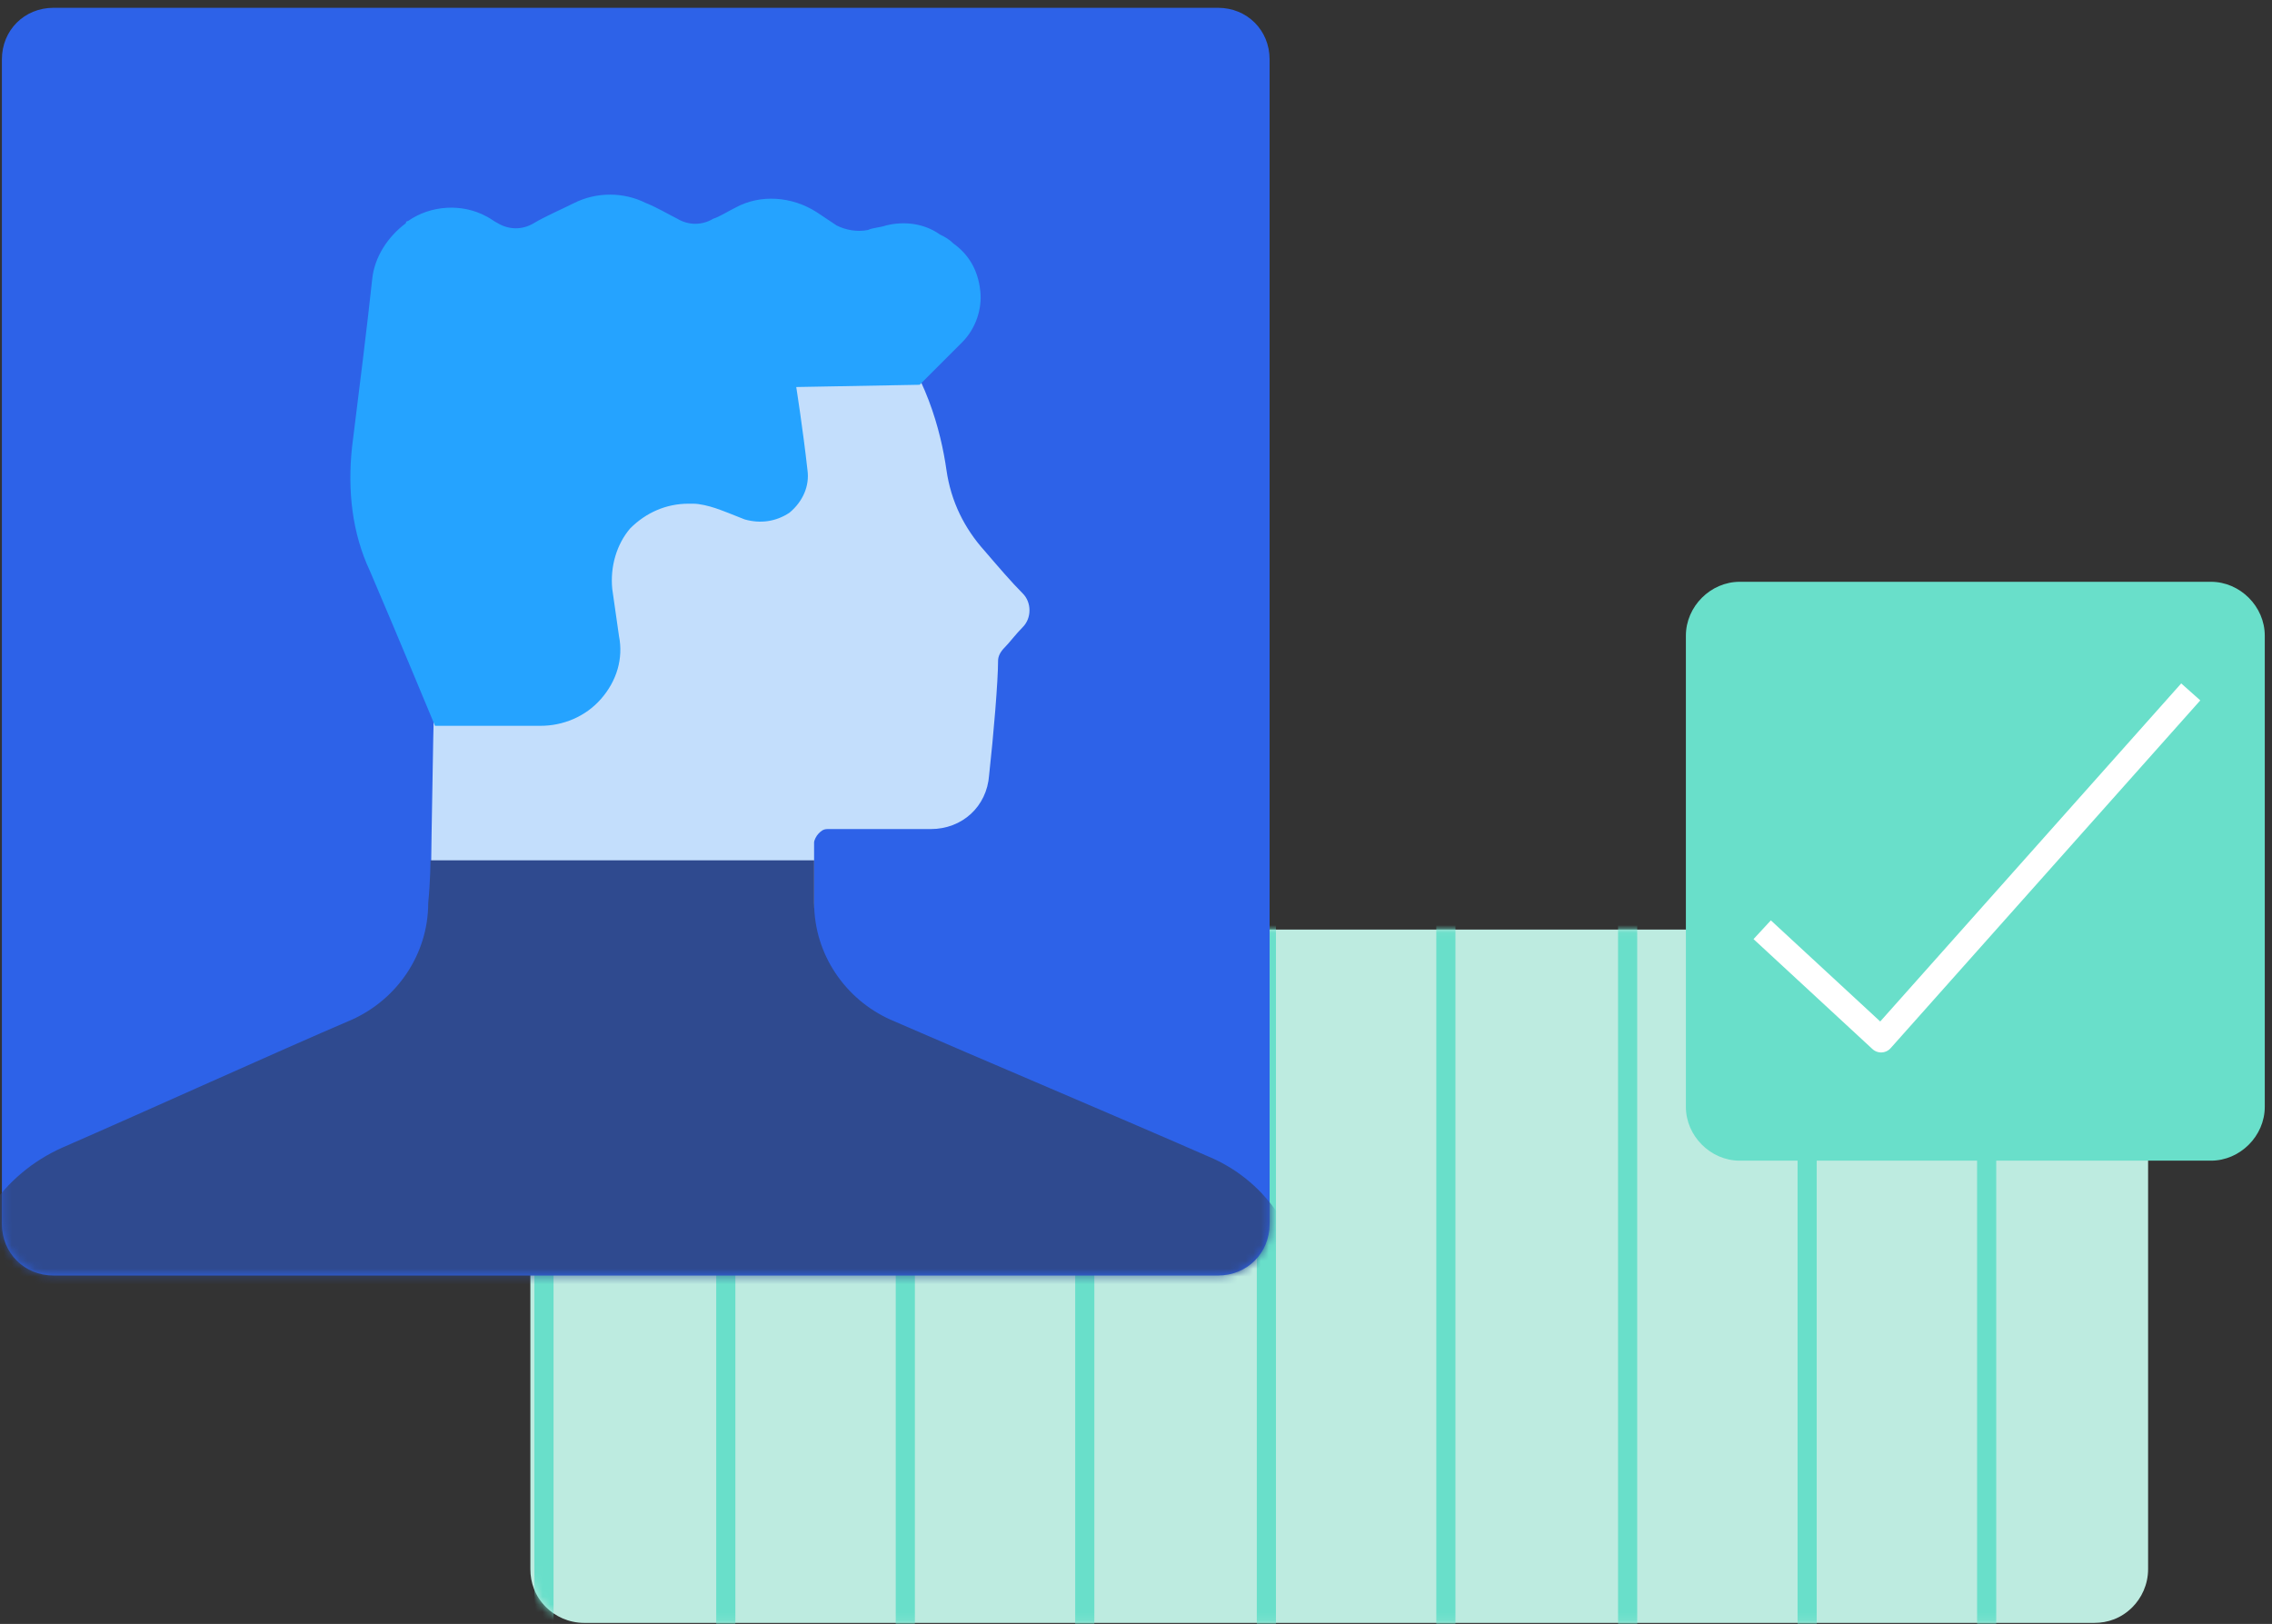
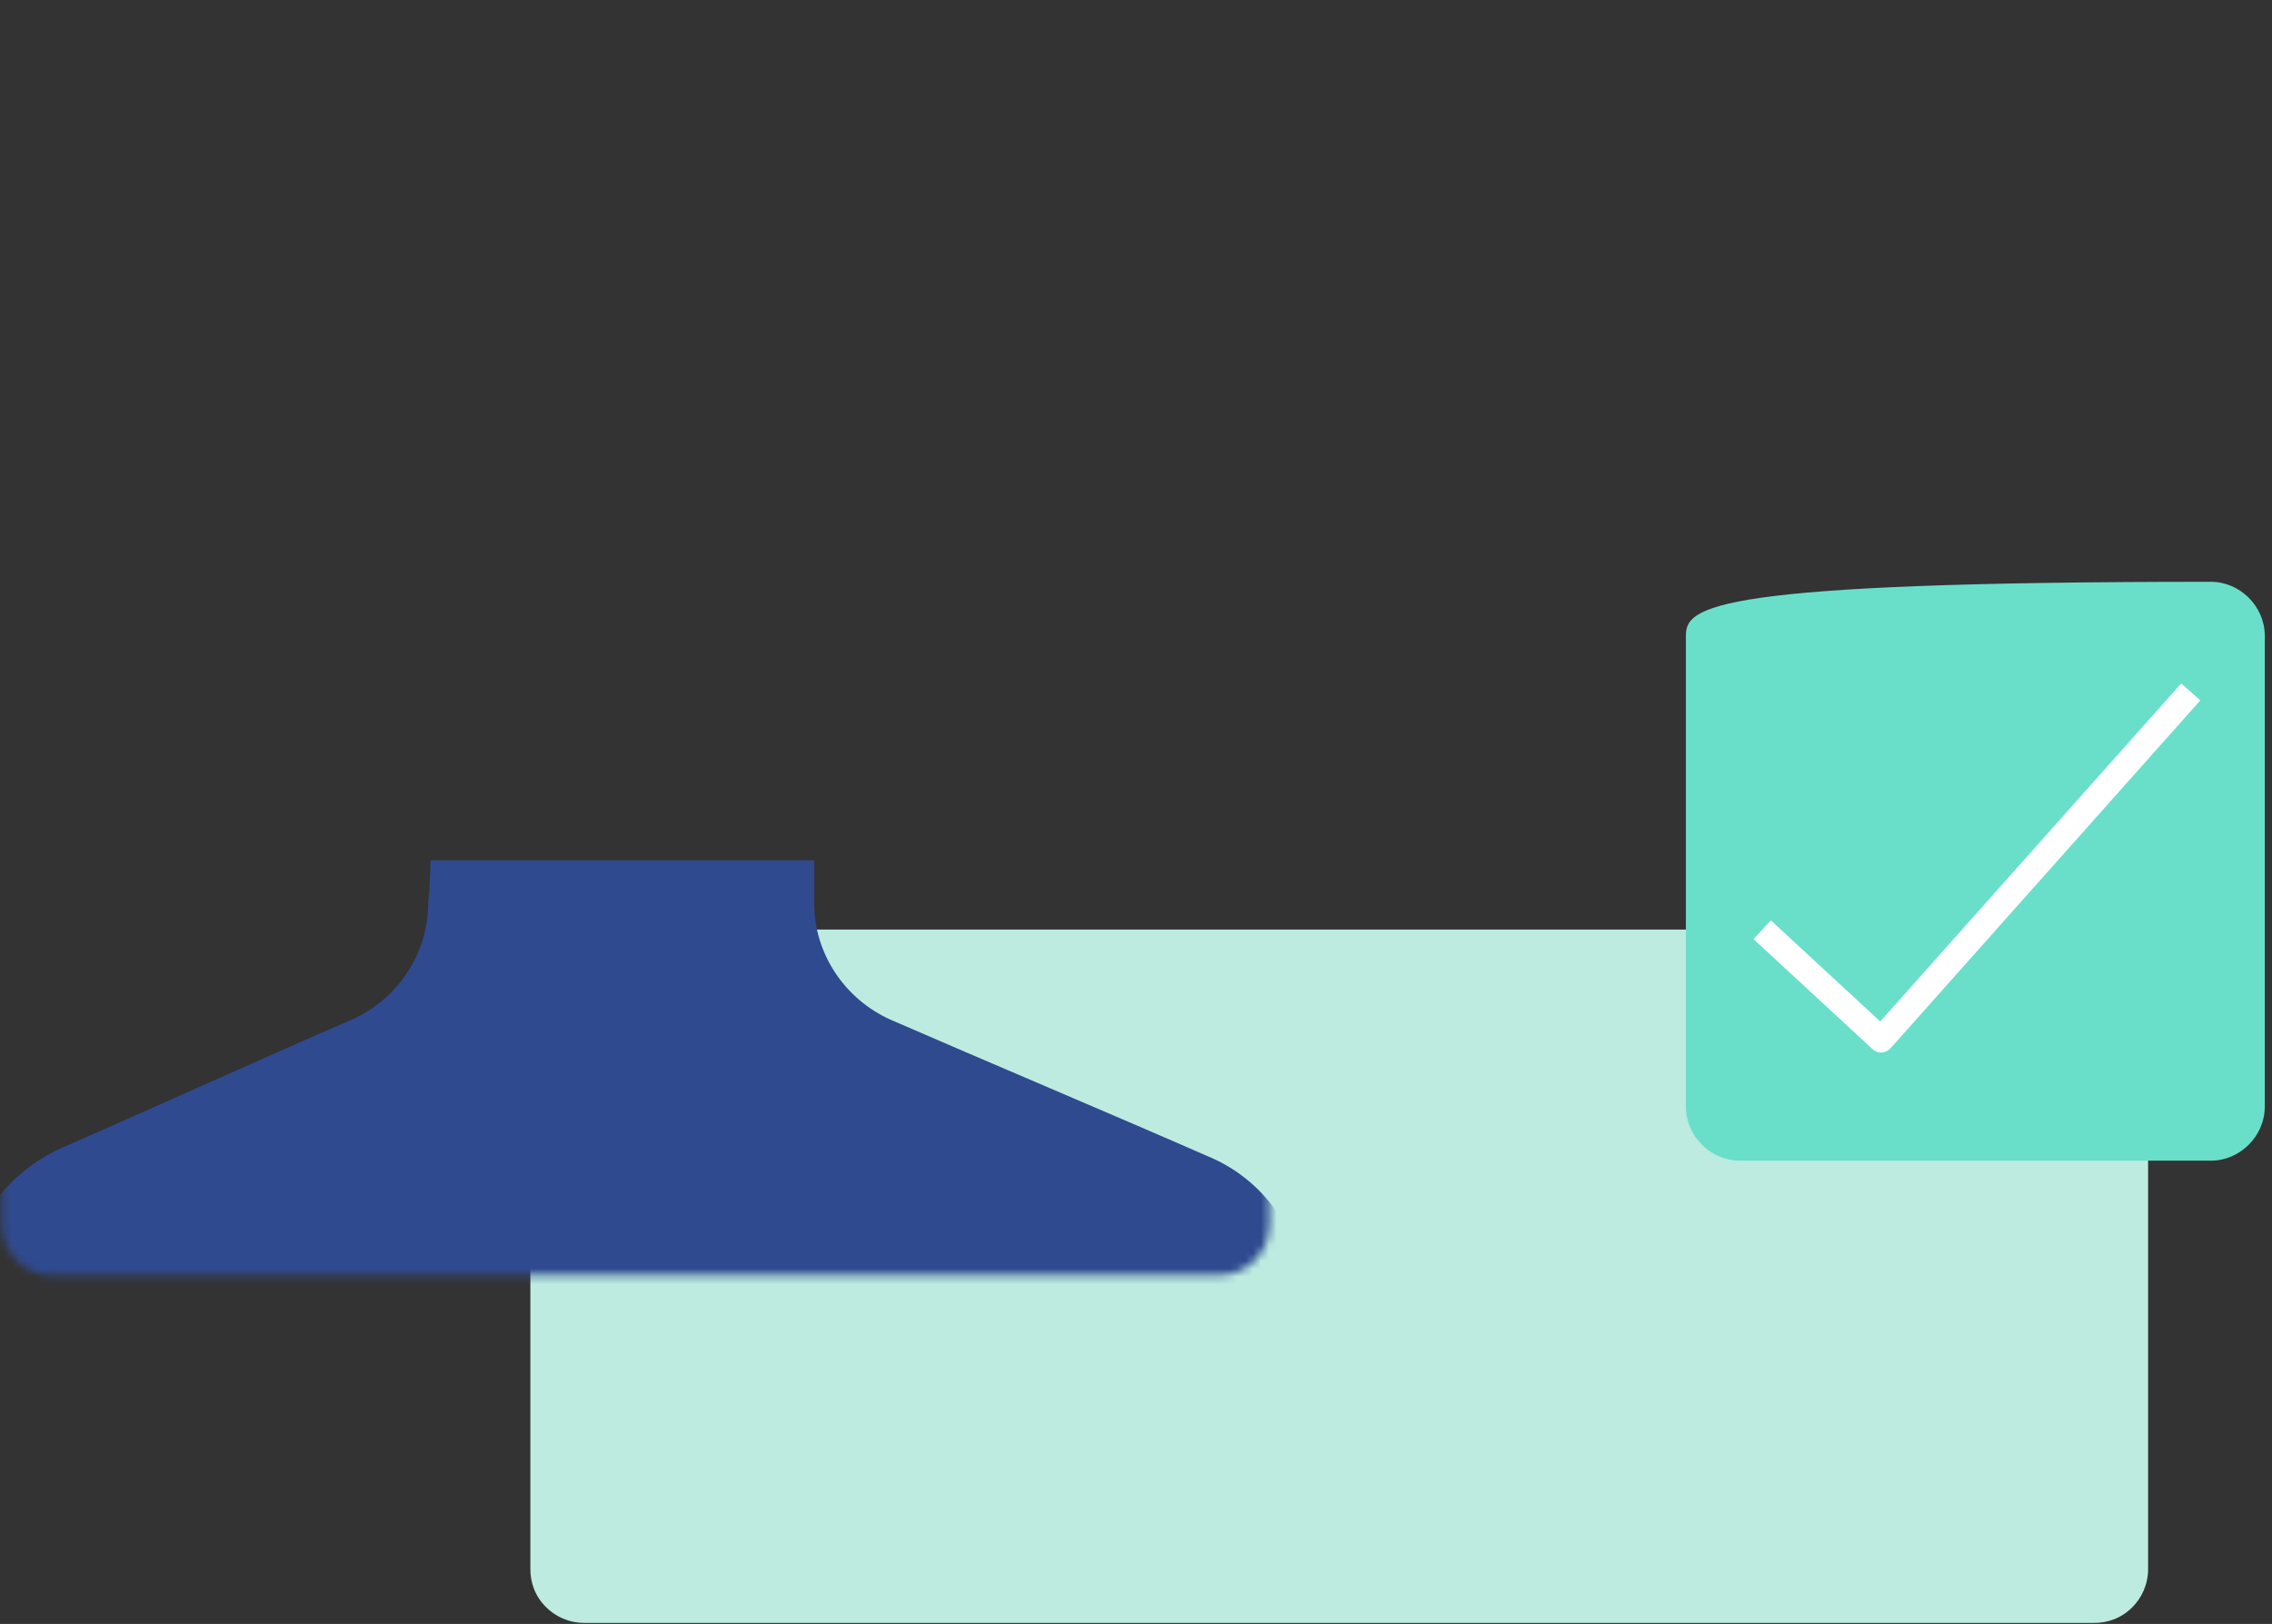
<svg xmlns="http://www.w3.org/2000/svg" width="291" height="208" viewBox="0 0 291 208" fill="none">
  <rect x="0" y="0" width="291" height="208" fill="#333333" stroke="none" />
  <path fill-rule="evenodd" clip-rule="evenodd" d="M275.131 125.962C275.131 124.237 274.556 122.513 273.12 121.076C271.97 119.927 270.246 119.064 268.234 119.064C236.91 119.064 106.151 119.064 74.827 119.064C73.103 119.064 71.378 119.639 69.941 121.076C68.792 122.226 67.93 123.95 67.93 125.962C67.93 142.342 67.93 184.587 67.93 200.968C67.93 202.692 68.504 204.417 69.941 205.853C71.091 207.003 72.815 207.865 74.827 207.865C106.151 207.865 236.91 207.865 268.234 207.865C269.958 207.865 271.683 207.29 273.12 205.853C274.269 204.704 275.131 202.98 275.131 200.968C275.131 184.587 275.131 142.342 275.131 125.962Z" fill="#BDEBE0" />
  <mask id="mask0_1371_5368" style="mask-type:luminance" maskUnits="userSpaceOnUse" x="67" y="119" width="209" height="89">
-     <path d="M275.147 125.96C275.147 124.235 274.572 122.511 273.135 121.074C271.986 119.925 270.261 119.062 268.25 119.062C236.925 119.062 106.167 119.062 74.842 119.062C73.118 119.062 71.394 119.637 69.957 121.074C68.807 122.224 67.945 123.948 67.945 125.96C67.945 142.34 67.945 184.585 67.945 200.966C67.945 202.69 68.52 204.415 69.957 205.852C71.106 207.001 72.831 207.863 74.842 207.863C106.167 207.863 236.925 207.863 268.25 207.863C269.974 207.863 271.698 207.288 273.135 205.852C274.285 204.702 275.147 202.978 275.147 200.966C275.147 184.585 275.147 142.34 275.147 125.96Z" fill="white" />
-   </mask>
+     </mask>
  <g mask="url(#mask0_1371_5368)">
-     <path d="M231.461 207.863V119.062" stroke="#69DFCA" stroke-width="2.452" stroke-miterlimit="10" stroke-linecap="square" />
    <path d="M92.961 207.863V119.062" stroke="#69DFCA" stroke-width="2.452" stroke-miterlimit="10" stroke-linecap="square" />
    <path d="M162.199 207.863V119.062" stroke="#69DFCA" stroke-width="2.452" stroke-miterlimit="10" stroke-linecap="square" />
    <path d="M254.453 207.863V119.062" stroke="#69DFCA" stroke-width="2.452" stroke-miterlimit="10" stroke-linecap="square" />
    <path d="M115.953 207.863V119.062" stroke="#69DFCA" stroke-width="2.452" stroke-miterlimit="10" stroke-linecap="square" />
    <path d="M185.188 207.863V119.062" stroke="#69DFCA" stroke-width="2.452" stroke-miterlimit="10" stroke-linecap="square" />
    <path d="M208.469 207.863V119.062" stroke="#69DFCA" stroke-width="2.452" stroke-miterlimit="10" stroke-linecap="square" />
    <path d="M69.672 207.863V119.062" stroke="#69DFCA" stroke-width="2.452" stroke-miterlimit="10" stroke-linecap="square" />
    <path d="M138.938 207.863V119.062" stroke="#69DFCA" stroke-width="2.452" stroke-miterlimit="10" stroke-linecap="square" />
  </g>
-   <path fill-rule="evenodd" clip-rule="evenodd" d="M290.074 81.415C290.074 77.679 286.913 74.518 283.177 74.518C269.095 74.518 236.908 74.518 222.827 74.518C219.091 74.518 215.93 77.679 215.93 81.415C215.93 95.496 215.93 127.683 215.93 141.765C215.93 145.501 219.091 148.662 222.827 148.662C236.908 148.662 269.095 148.662 283.177 148.662C286.913 148.662 290.074 145.501 290.074 141.765C290.074 127.683 290.074 95.496 290.074 81.415Z" fill="#69DFCA" />
+   <path fill-rule="evenodd" clip-rule="evenodd" d="M290.074 81.415C290.074 77.679 286.913 74.518 283.177 74.518C219.091 74.518 215.93 77.679 215.93 81.415C215.93 95.496 215.93 127.683 215.93 141.765C215.93 145.501 219.091 148.662 222.827 148.662C236.908 148.662 269.095 148.662 283.177 148.662C286.913 148.662 290.074 145.501 290.074 141.765C290.074 127.683 290.074 95.496 290.074 81.415Z" fill="#69DFCA" />
  <path d="M225.703 119.083L240.934 133.165L280.593 88.621" stroke="white" stroke-width="3.269" stroke-miterlimit="10" stroke-linejoin="round" />
-   <path fill-rule="evenodd" clip-rule="evenodd" d="M156.003 1C159.739 1 162.612 3.874 162.612 7.61C162.612 33.761 162.612 130.609 162.612 156.76C162.612 160.496 159.739 163.37 156.003 163.37C129.851 163.37 33.004 163.37 6.852 163.37C3.116 163.37 0.242 160.496 0.242 156.76C0.242 130.609 0.242 33.761 0.242 7.61C0.242 3.874 3.116 1 6.852 1C33.004 1 129.851 1 156.003 1Z" fill="#2D62E8" />
  <mask id="mask1_1371_5368" style="mask-type:luminance" maskUnits="userSpaceOnUse" x="0" y="0" width="163" height="164">
    <path d="M156.003 0.982C159.739 0.982 162.612 3.856 162.612 7.592C162.612 33.744 162.612 130.591 162.612 156.743C162.612 160.479 159.739 163.353 156.003 163.353C129.851 163.353 33.004 163.353 6.852 163.353C3.116 163.353 0.242 160.479 0.242 156.743C0.242 130.591 0.242 33.744 0.242 7.592C0.242 3.856 3.116 0.982 6.852 0.982C33.004 0.982 129.851 0.982 156.003 0.982Z" fill="white" />
  </mask>
  <g mask="url(#mask1_1371_5368)">
-     <path fill-rule="evenodd" clip-rule="evenodd" d="M54.552 172.574L104.269 172.286C104.269 172.286 104.269 117.684 104.269 107.913C104.269 107.626 104.556 107.051 104.844 106.764C105.131 106.476 105.418 106.189 105.993 106.189C108.58 106.189 114.615 106.189 119.213 106.189C123.236 106.189 126.397 103.315 126.685 99.292C127.259 94.119 127.834 87.222 127.834 84.635C127.834 84.061 128.122 83.486 128.696 82.911C129.271 82.336 130.133 81.187 130.995 80.325C132.145 79.175 132.145 77.163 130.995 76.014C129.558 74.577 127.834 72.565 126.11 70.554C123.523 67.68 121.799 64.231 121.224 60.208C119.788 50.15 113.465 30.32 84.727 30.32C45.356 30.32 47.368 56.759 49.379 66.243C49.667 67.392 49.954 68.542 50.529 69.692C50.816 71.128 53.115 76.589 54.552 80.037C55.414 82.049 55.702 84.061 55.702 86.359C55.127 102.74 54.552 172.574 54.552 172.574Z" fill="#C3DEFC" />
-     <path fill-rule="evenodd" clip-rule="evenodd" d="M117.79 49.283C117.79 49.283 120.376 46.697 123.25 43.823C124.974 42.099 125.836 39.512 125.549 37.213C125.262 34.627 124.112 32.615 122.1 31.178C121.526 30.604 120.951 30.316 120.376 30.029C118.364 28.592 115.778 28.305 113.479 28.879C112.617 29.167 111.755 29.167 111.18 29.454C109.743 29.741 108.306 29.454 107.157 28.879C106.294 28.305 105.432 27.73 104.57 27.155C101.409 25.143 97.386 24.856 94.224 26.58C93.075 27.155 92.213 27.73 91.351 28.017C89.914 28.879 88.189 28.879 86.752 28.017C85.603 27.442 84.166 26.58 82.729 26.005C79.855 24.569 76.407 24.569 73.533 26.005C71.809 26.868 69.797 27.73 68.36 28.592C66.923 29.454 65.199 29.454 63.762 28.592C63.187 28.305 62.9 28.017 62.325 27.73C59.164 26.005 55.141 26.293 52.267 28.305C52.267 28.305 51.979 28.305 51.979 28.592C49.68 30.316 47.956 32.903 47.669 35.776C47.094 41.237 45.944 50.433 45.082 57.33C44.508 62.79 45.082 68.25 47.381 73.136C50.83 81.183 55.715 92.965 55.715 92.965H69.222C72.096 92.965 74.97 91.816 76.982 89.517C78.993 87.218 79.855 84.344 79.281 81.47C78.993 79.458 78.706 77.447 78.418 75.435C78.131 72.561 78.993 69.687 80.718 67.676C82.729 65.664 85.316 64.514 88.189 64.514C88.477 64.514 88.477 64.514 88.764 64.514C89.626 64.514 90.776 64.802 91.638 65.089C92.5 65.377 93.937 65.951 95.374 66.526C97.386 67.101 99.397 66.814 101.122 65.664C102.846 64.227 103.708 62.215 103.421 60.204C102.846 55.031 101.984 49.571 101.984 49.571L117.79 49.283Z" fill="#25A3FF" />
    <path fill-rule="evenodd" clip-rule="evenodd" d="M55.133 110.195H104.276C104.276 110.195 104.276 112.494 104.276 115.656C104.276 122.265 108.299 128.013 114.046 130.599C125.254 135.485 143.647 143.244 155.429 148.417C162.326 151.578 166.925 158.475 166.925 165.947C166.925 169.396 166.925 172.27 166.925 172.27H-5.504C-5.504 172.27 -5.217 169.683 -5.217 166.235C-4.642 157.901 0.244 150.429 8.003 146.98C19.211 142.095 35.017 134.91 45.075 130.599C50.823 128.013 54.846 122.265 54.846 115.656C55.133 112.782 55.133 110.195 55.133 110.195Z" fill="#2F4A8F" />
  </g>
</svg>